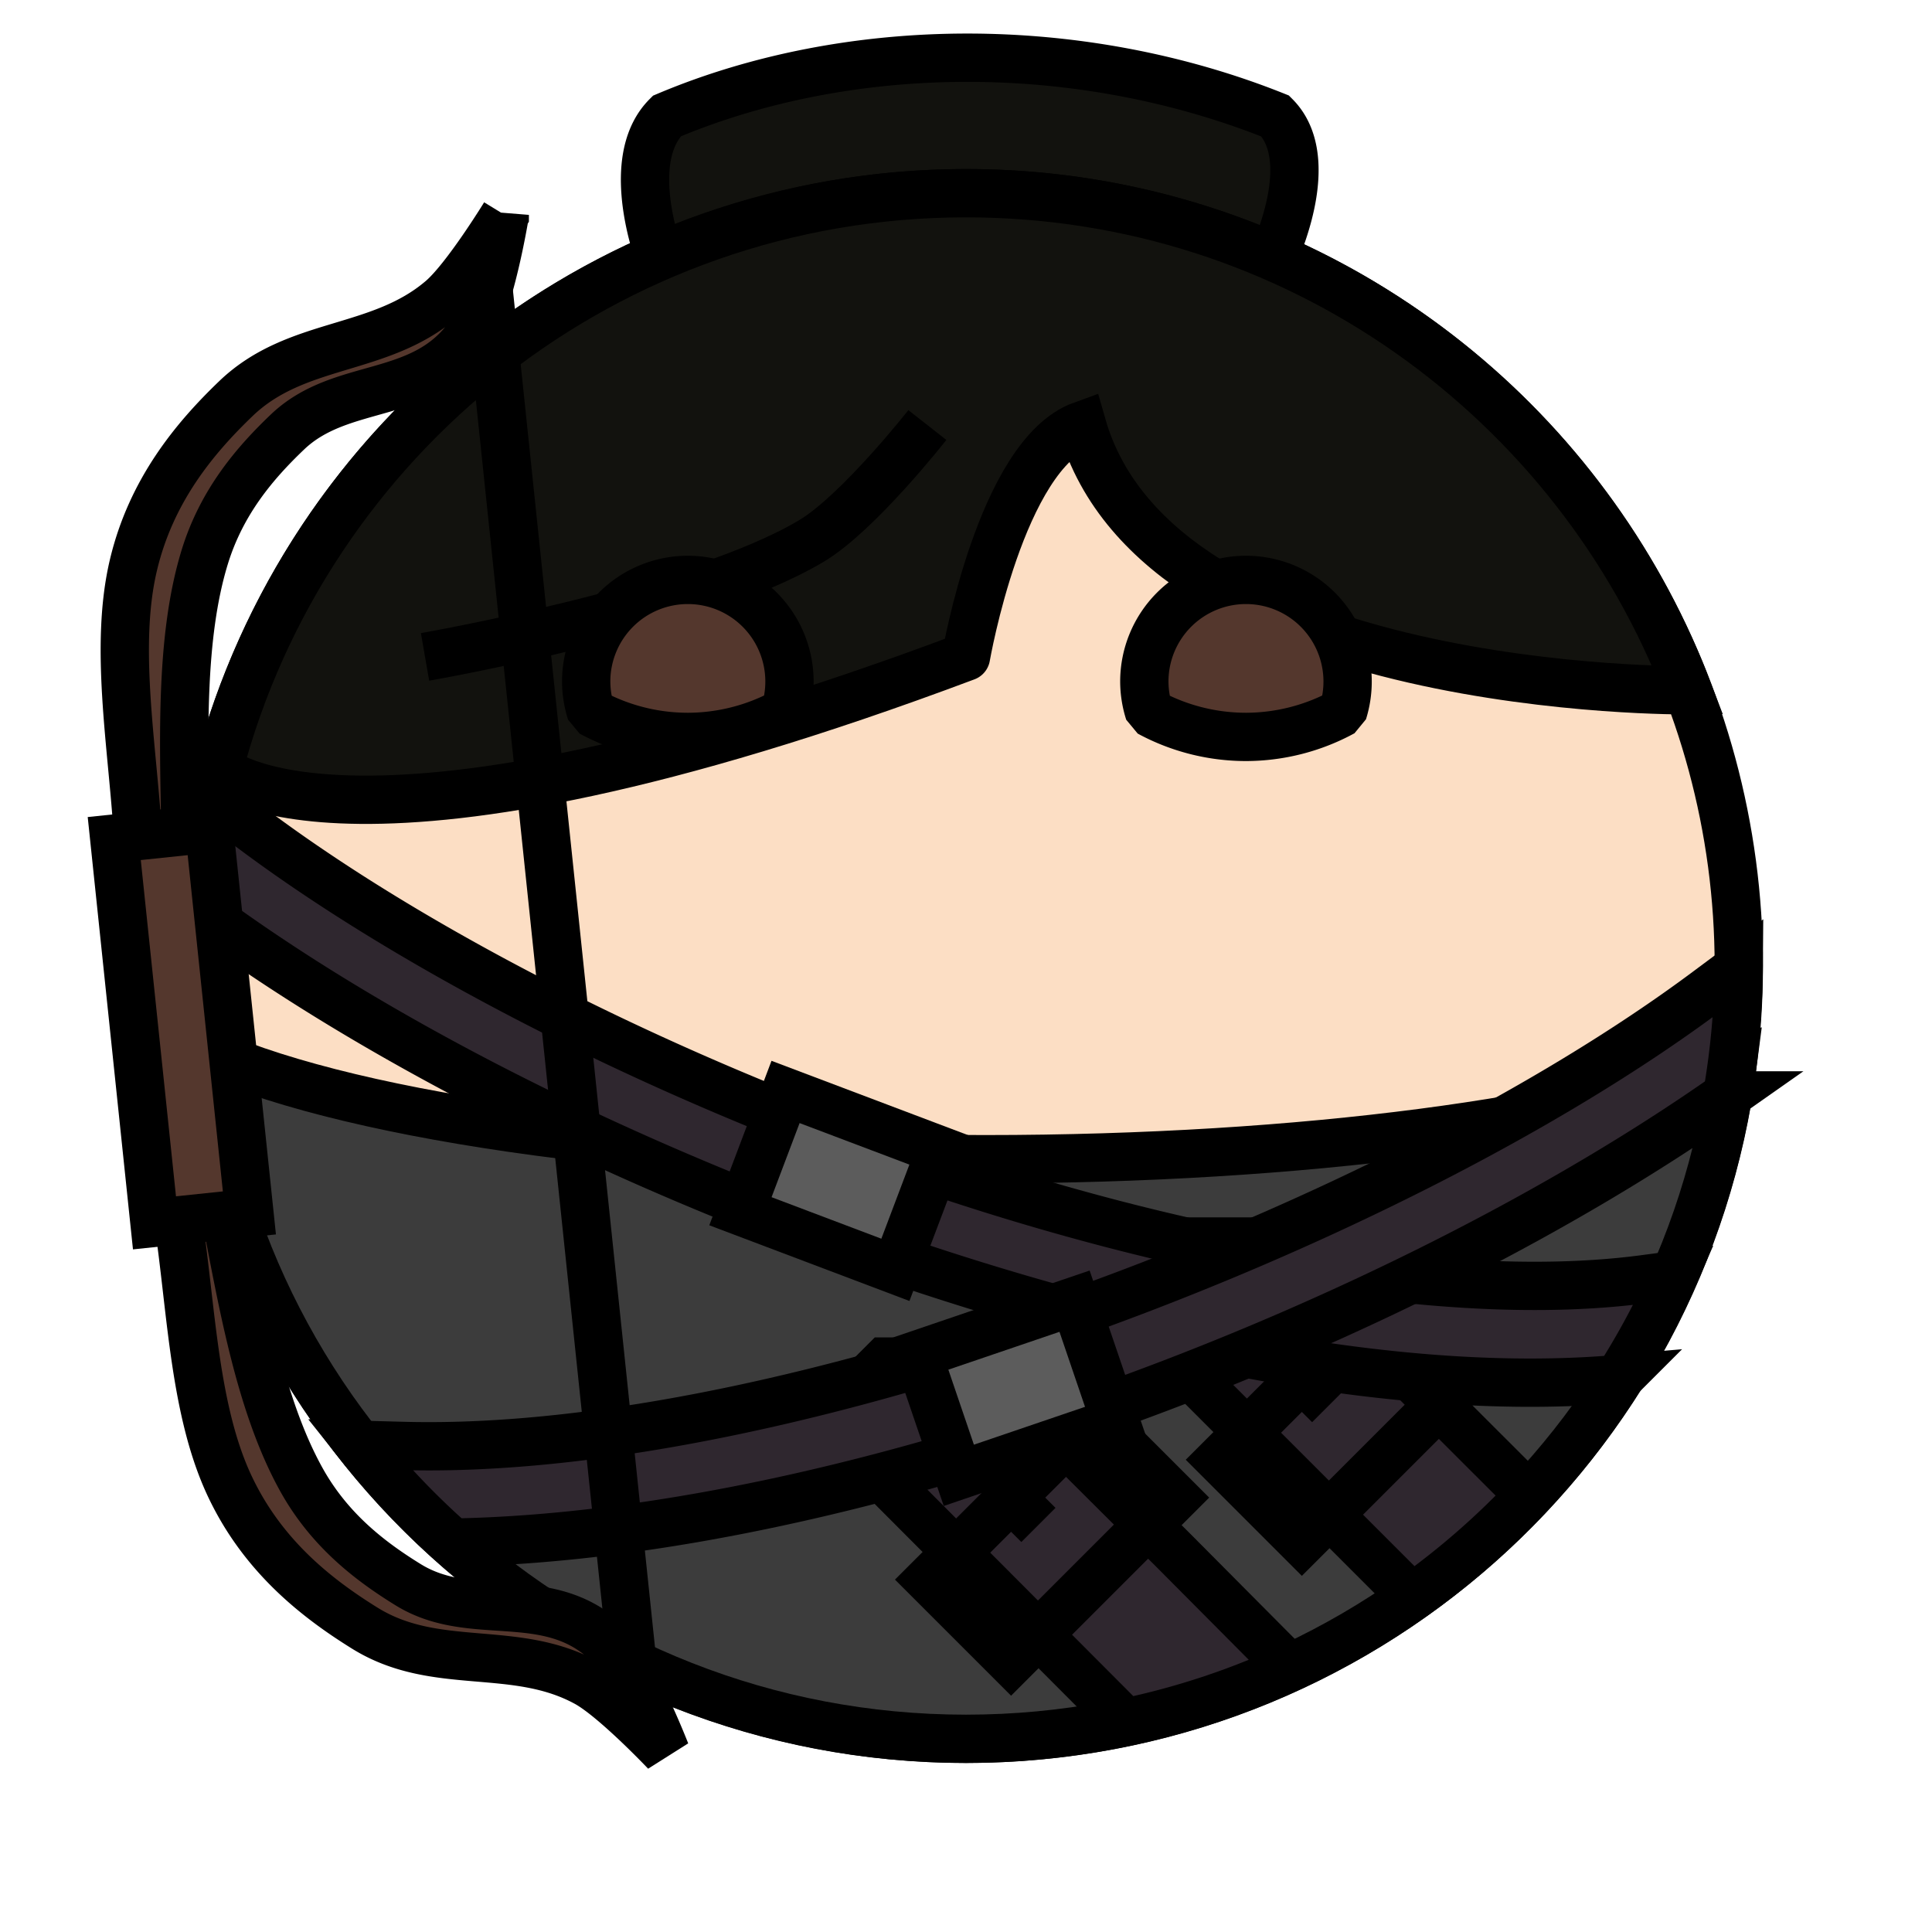
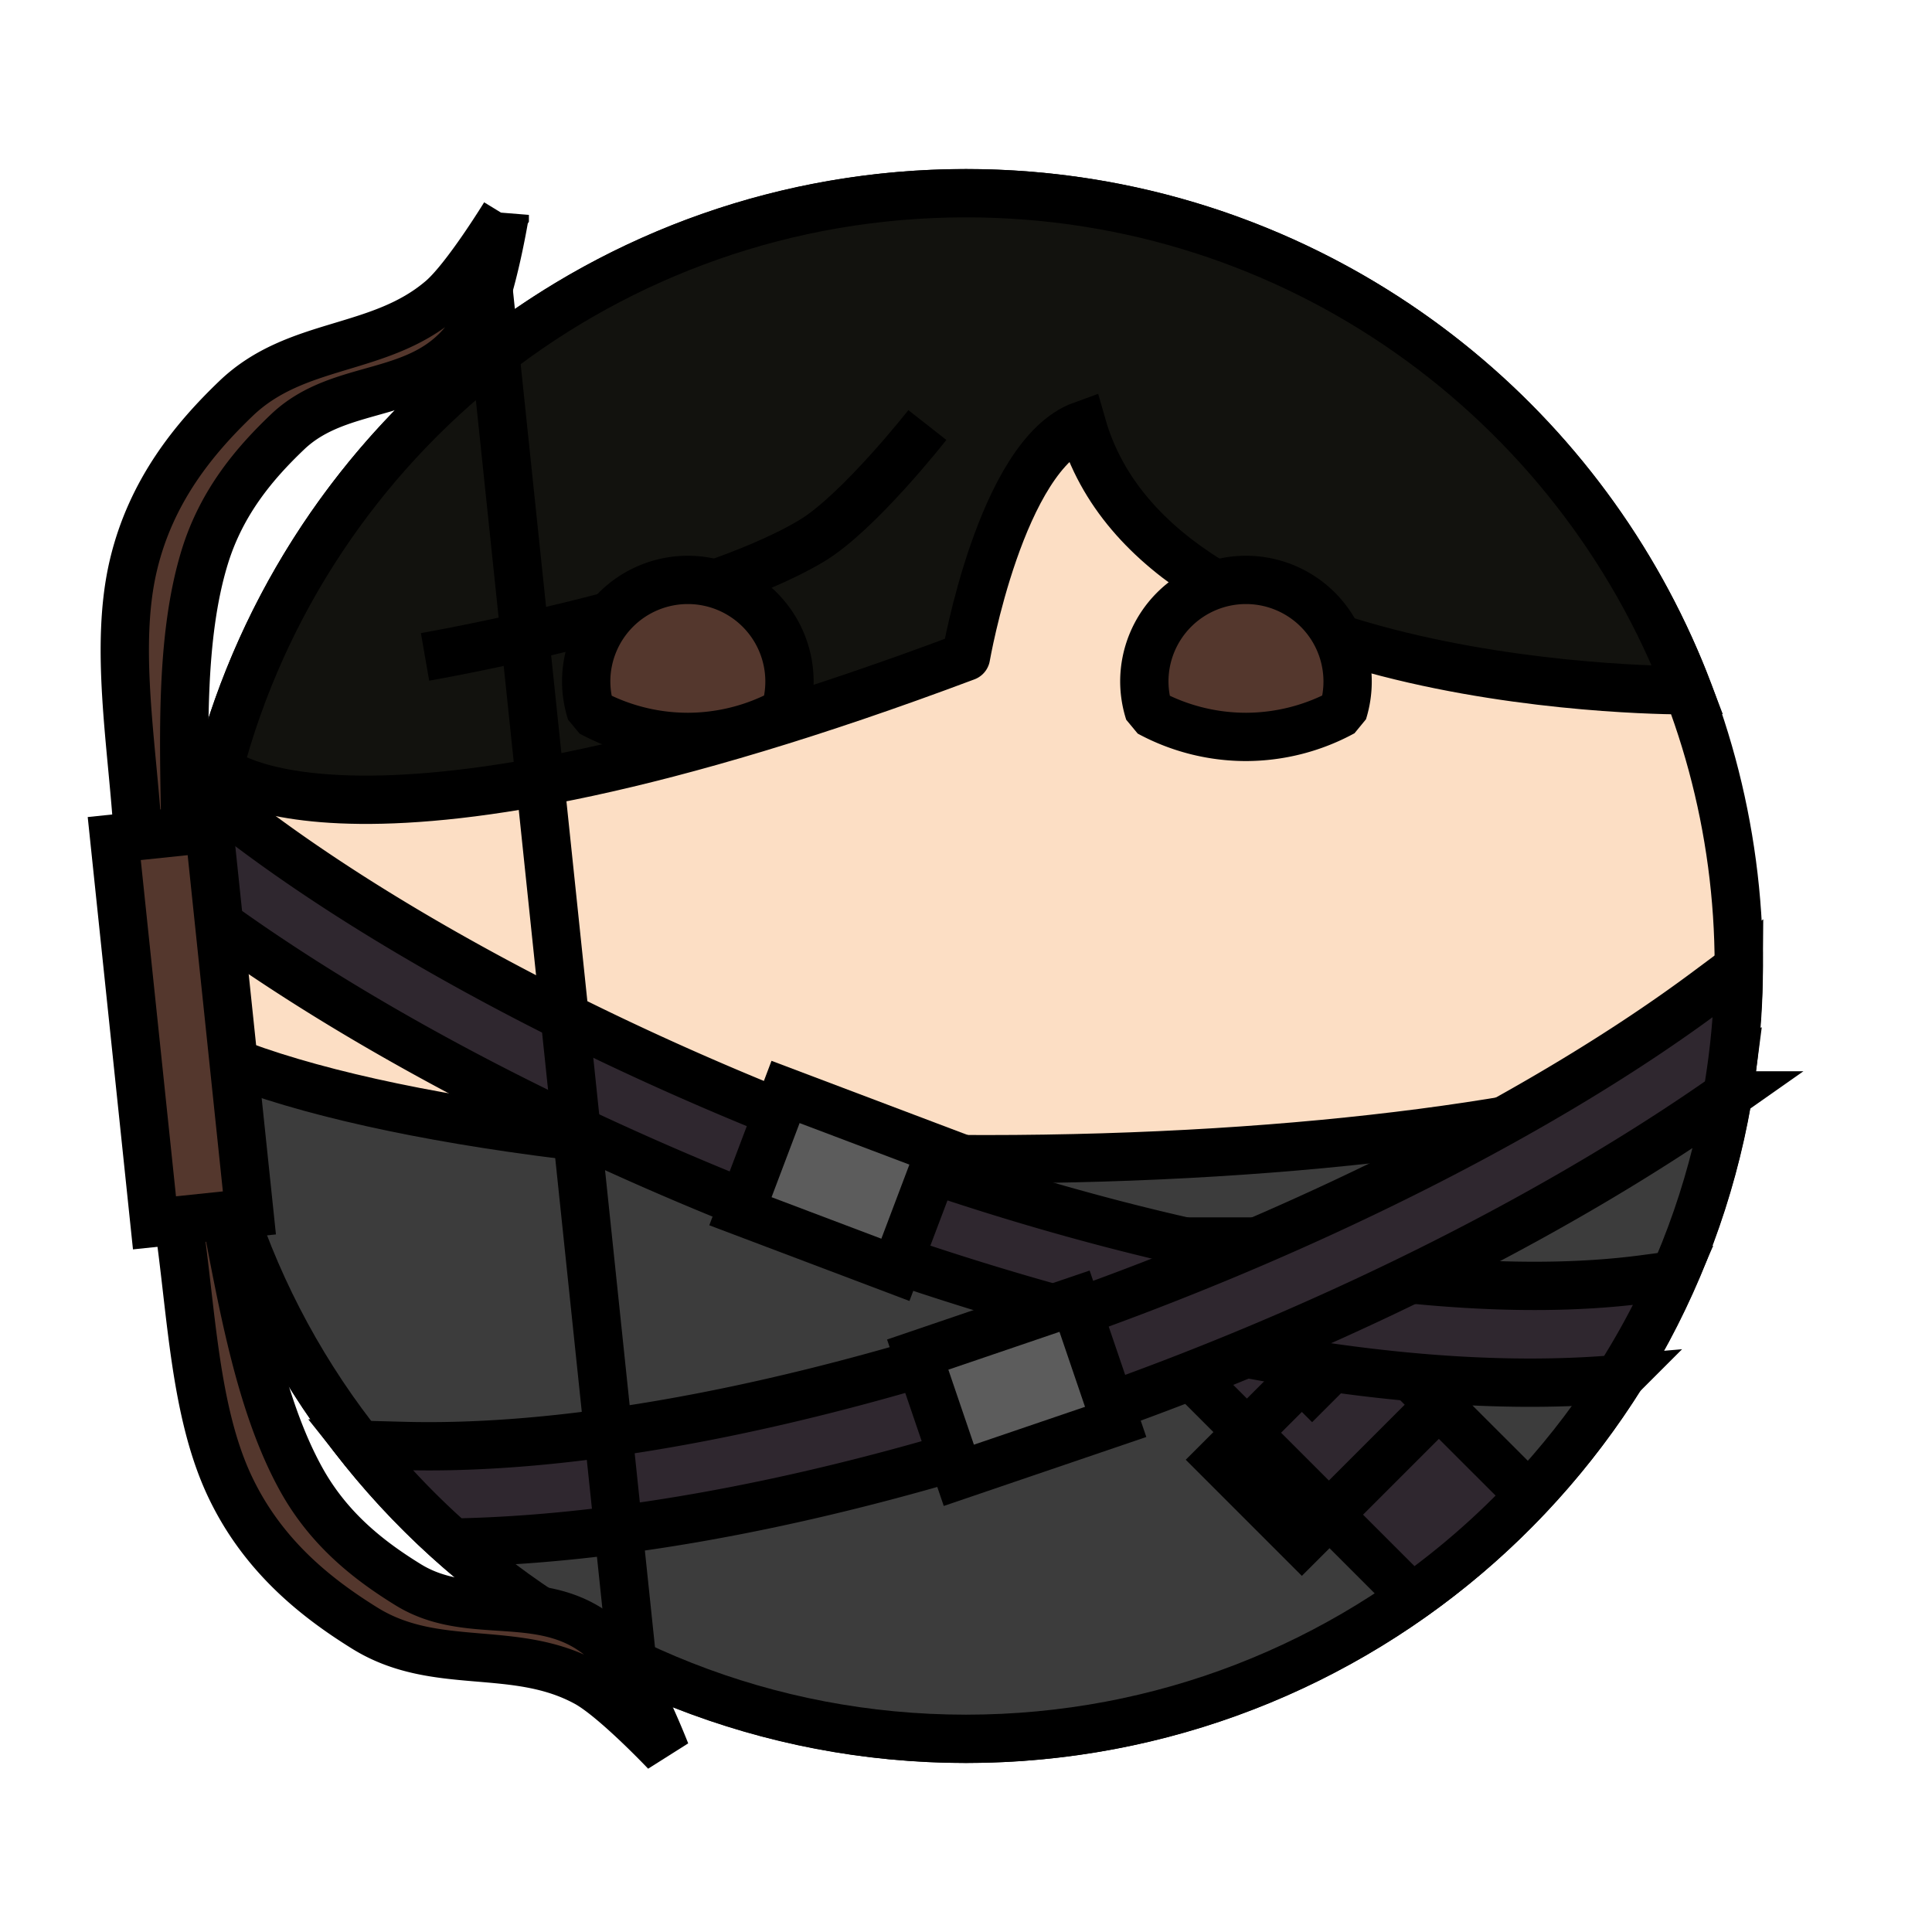
<svg xmlns="http://www.w3.org/2000/svg" viewBox="0 0 90 90">
  <defs>
    <filter id="f1" x="-50%" y="-50%" width="200%" height="200%">
      <feGaussianBlur in="SourceGraphic" stdDeviation="2" result="blur" />
      <feColorMatrix in="blur" type="matrix" values="0 0 0 0 0  0 0 0 0 0  0 0 0 0 0  0 0 0 100 -10" result="goo" />
      <feBlend in="SourceGraphic" in2="goo" />
    </filter>
  </defs>
  <g filter="url(#f1)">
    <svg viewBox="0 0 90 90" data-tags="body">
      <circle cx="45" cy="45" r="36" fill="#FCDEC4" data-layer="basic-body/layer1" stroke="#000" stroke-width="2.25" />
    </svg>
    <svg viewBox="0 0 90 90" data-tags="clothing+fantasy">
      <path d="M9.188 48.781C11.073 66.89 26.392 81.001 45 81.001c18.335-.001 33.474-13.713 35.719-31.438C73.666 52.208 60.748 54 45.906 54c-16.282 0-30.285-2.14-36.718-5.219z" fill="#3C3C3C" data-layer="buckled-shirt/shirt" stroke="#000" stroke-width="2.25" stroke-linecap="round" />
      <g class="buckles" stroke="#000">
        <path d="M54.281 57.813v5.093l11.5 11.5a36.23 36.23 0 0 0 5.438-4.75L68.28 66.72l-8.906-8.906h-5.094z" fill="#2F272F" data-layer="buckled-shirt/buckles" stroke-width="2.208" stroke-linejoin="bevel" />
        <path d="M64.464 60.364l-7.637 7.637 3.818 3.818 7.637-7.637zm-3.819 3.818l1.273 1.273" fill="none" stroke-width="2.25" />
-         <path d="M40.75 63.406V68.5l11.688 11.719a35.754 35.754 0 0 0 7.656-2.531l-5.344-5.375-8.938-8.907H40.75z" fill="#2F272F" data-layer="buckled-shirt/buckles" stroke-width="2.208" stroke-linejoin="bevel" />
-         <path d="M50.919 65.947l-7.637 7.637 3.818 3.818 7.637-7.637zM47.1 69.765l1.273 1.273" fill="none" stroke-width="2.25" />
      </g>
    </svg>
    <svg viewBox="0 0 90 90" data-tags="clothing+collar">
      <g class="belts" fill="#2F272F" color="#000" font-weight="400" font-family="sans-serif" stroke="#000" stroke-width="2.25" stroke-linecap="square">
        <path style="line-height:normal;font-variant-ligatures:normal;font-variant-position:normal;font-variant-caps:normal;font-variant-numeric:normal;font-variant-alternates:normal;font-feature-settings:normal;text-indent:0;text-align:start;text-decoration-line:none;text-decoration-style:solid;text-decoration-color:#000;text-transform:none;text-orientation:mixed;white-space:normal;shape-padding:0;isolation:auto;mix-blend-mode:normal;solid-color:#000;solid-opacity:1" d="M9.89 37.164a36 36 0 0 0-.753 5.104c8.188 6.116 19.768 11.953 31.793 16.13 12.026 4.179 24.429 6.712 34.449 5.842a36 36 0 0 0 2.592-4.834l-1.451.192c-9.041 1.18-21.8-1.172-34.114-5.45-12.313-4.278-24.25-10.46-31.88-16.484l-.635-.5z" data-layer="chest-belts/belts" overflow="visible" />
        <path style="line-height:normal;font-variant-ligatures:normal;font-variant-position:normal;font-variant-caps:normal;font-variant-numeric:normal;font-variant-alternates:normal;font-feature-settings:normal;text-indent:0;text-align:start;text-decoration-line:none;text-decoration-style:solid;text-decoration-color:#000;text-transform:none;text-orientation:mixed;white-space:normal;shape-padding:0;isolation:auto;mix-blend-mode:normal;solid-color:#000;solid-opacity:1" d="M80.996 45.078l-1.49 1.11c-14.651 10.908-42.643 21.641-60.688 21.17l-2.072-.055a36 36 0 0 0 4.338 4.558c18.946-.335 44.087-10.097 59.37-20.834a36 36 0 0 0 .542-5.949z" data-layer="chest-belts/belts" overflow="visible" />
      </g>
      <g class="buckles" fill="#5C5C5C" stroke="#000" stroke-width="2.25" stroke-linecap="square">
        <path data-layer="chest-belts/buckles" d="M36.594 50.867l7.219 2.73-2.102 5.557-7.219-2.73zM42.75 63.102l7.307-2.488 1.915 5.624-7.306 2.488z" />
      </g>
    </svg>
    <svg viewBox="0 0 90 90" data-tags="hair">
      <defs>
        <linearGradient id="d-IMxXC-a">
          <stop offset="0" />
          <stop offset="1" stop-opacity="0" />
        </linearGradient>
      </defs>
      <g class="hair" stroke="#000" stroke-width="2.25">
-         <path d="M45.063 2.688c-4.891 0-9.738.918-14 2.718-1.847 1.846-.674 5.605-.344 6.563A35.861 35.861 0 0 1 45 9a35.87 35.87 0 0 1 14.313 2.969c.416-.948 1.943-4.713.093-6.563-4.5-1.8-9.453-2.718-14.344-2.718z" fill="#12120E" data-layer="top-bun/hair" />
        <path d="M45 9C28.293 9 14.249 20.38 10.187 35.813c0 0 6.013 5.587 34.813-5.22 0 .007 1.625-9.414 5.406-10.78C54 32.4 78.625 32.156 78.625 32.156 73.45 18.621 60.354 9 45 9z" fill="#12120E" data-layer="top-bun/hair" />
        <path d="M19.8 30.6s12.622-2.188 18-5.4c2.185-1.305 5.4-5.4 5.4-5.4" fill="none" />
      </g>
    </svg>
    <svg viewBox="0 0 90 90" data-tags="eyes">
      <g class="eyes" fill="#54372D" stroke="#000" stroke-width="2.25" stroke-linecap="round" stroke-linejoin="bevel">
        <path d="M32.043 27.014a4.735 4.735 0 0 0-4.736 4.736 4.735 4.735 0 0 0 .228 1.434 9.47 9.47 0 0 0 4.508 1.144 9.47 9.47 0 0 0 4.516-1.158 4.735 4.735 0 0 0 .218-1.42 4.735 4.735 0 0 0-4.734-4.736zM58.043 27.014a4.735 4.735 0 0 0-4.736 4.736 4.735 4.735 0 0 0 .228 1.434 9.47 9.47 0 0 0 4.508 1.144 9.47 9.47 0 0 0 4.516-1.158 4.735 4.735 0 0 0 .218-1.42 4.735 4.735 0 0 0-4.734-4.736z" data-layer="eyes-excited/eyes" />
      </g>
    </svg>
    <svg viewBox="0 0 90 90" data-tags="left-hand+weapon">
      <g class="draw" stroke="#000" stroke-width="2.25">
        <path d="M23.513 10.01s-.692 4.25-1.649 5.603c-2.186 3.095-5.946 2.104-8.468 4.506-1.529 1.457-3.072 3.267-3.86 5.834-1.145 3.738-.976 8.422-.898 12.763.108 5.963.745 12.046 1.874 17.902.823 4.263 1.628 8.88 3.523 12.3 1.302 2.348 3.186 3.8 4.984 4.908 2.965 1.827 6.438.08 9.218 2.654 1.216 1.126 2.773 5.14 2.773 5.14s-2.38-2.517-3.69-3.234c-3.351-1.832-7.012-.483-10.324-2.539-2.3-1.427-4.76-3.386-6.277-6.582-1.676-3.529-1.792-8.226-2.417-12.416a205.733 205.733 0 0 1-1.875-17.902C6.171 34.72 5.312 30.1 6.221 26.3c.823-3.44 2.822-5.866 4.777-7.74 2.815-2.697 6.675-2.135 9.574-4.622 1.133-.972 2.941-3.927 2.941-3.927z" fill="#54372D" data-layer="longbow-left/draw" />
        <path d="M22.595 11.917l7.122 68.028" fill="#54372D" data-layer="longbow-left/draw" />
      </g>
      <path fill="#54372D" data-layer="longbow-left/handle" stroke="#000" stroke-width="2.25" d="M9.744 38.6l-4.422.463 1.874 17.902 4.422-.463z" />
    </svg>
  </g>
</svg>